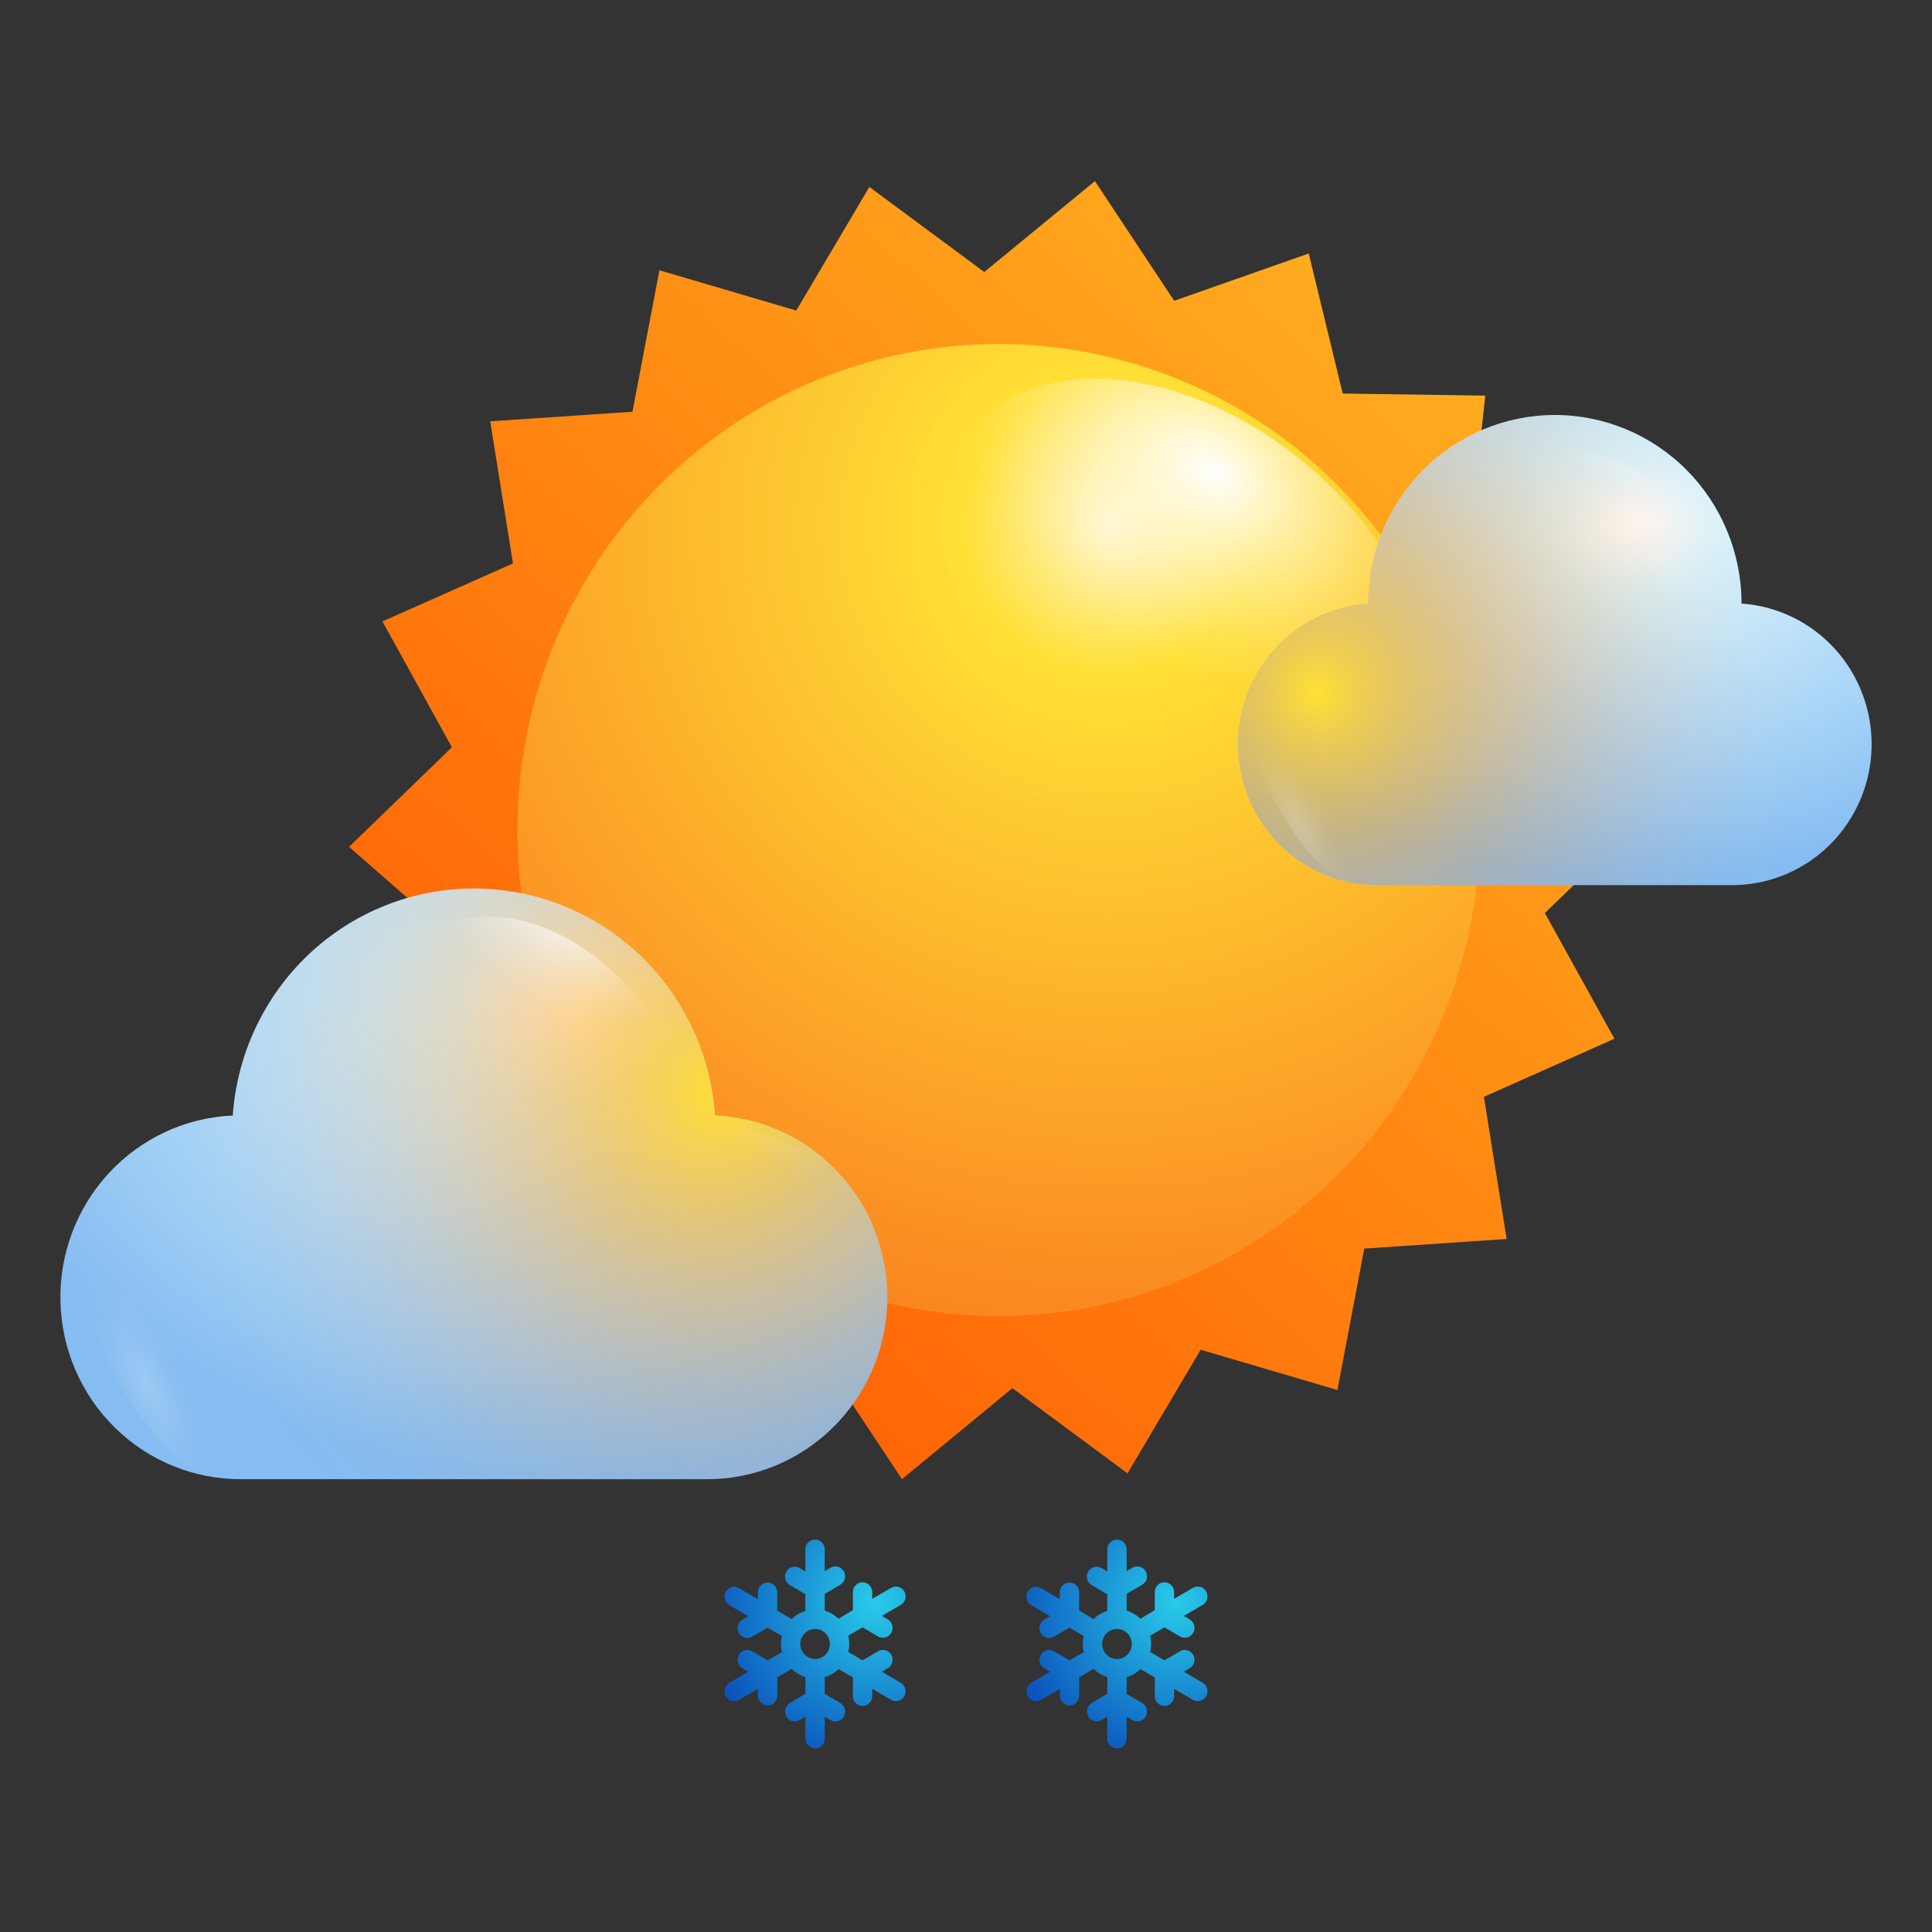
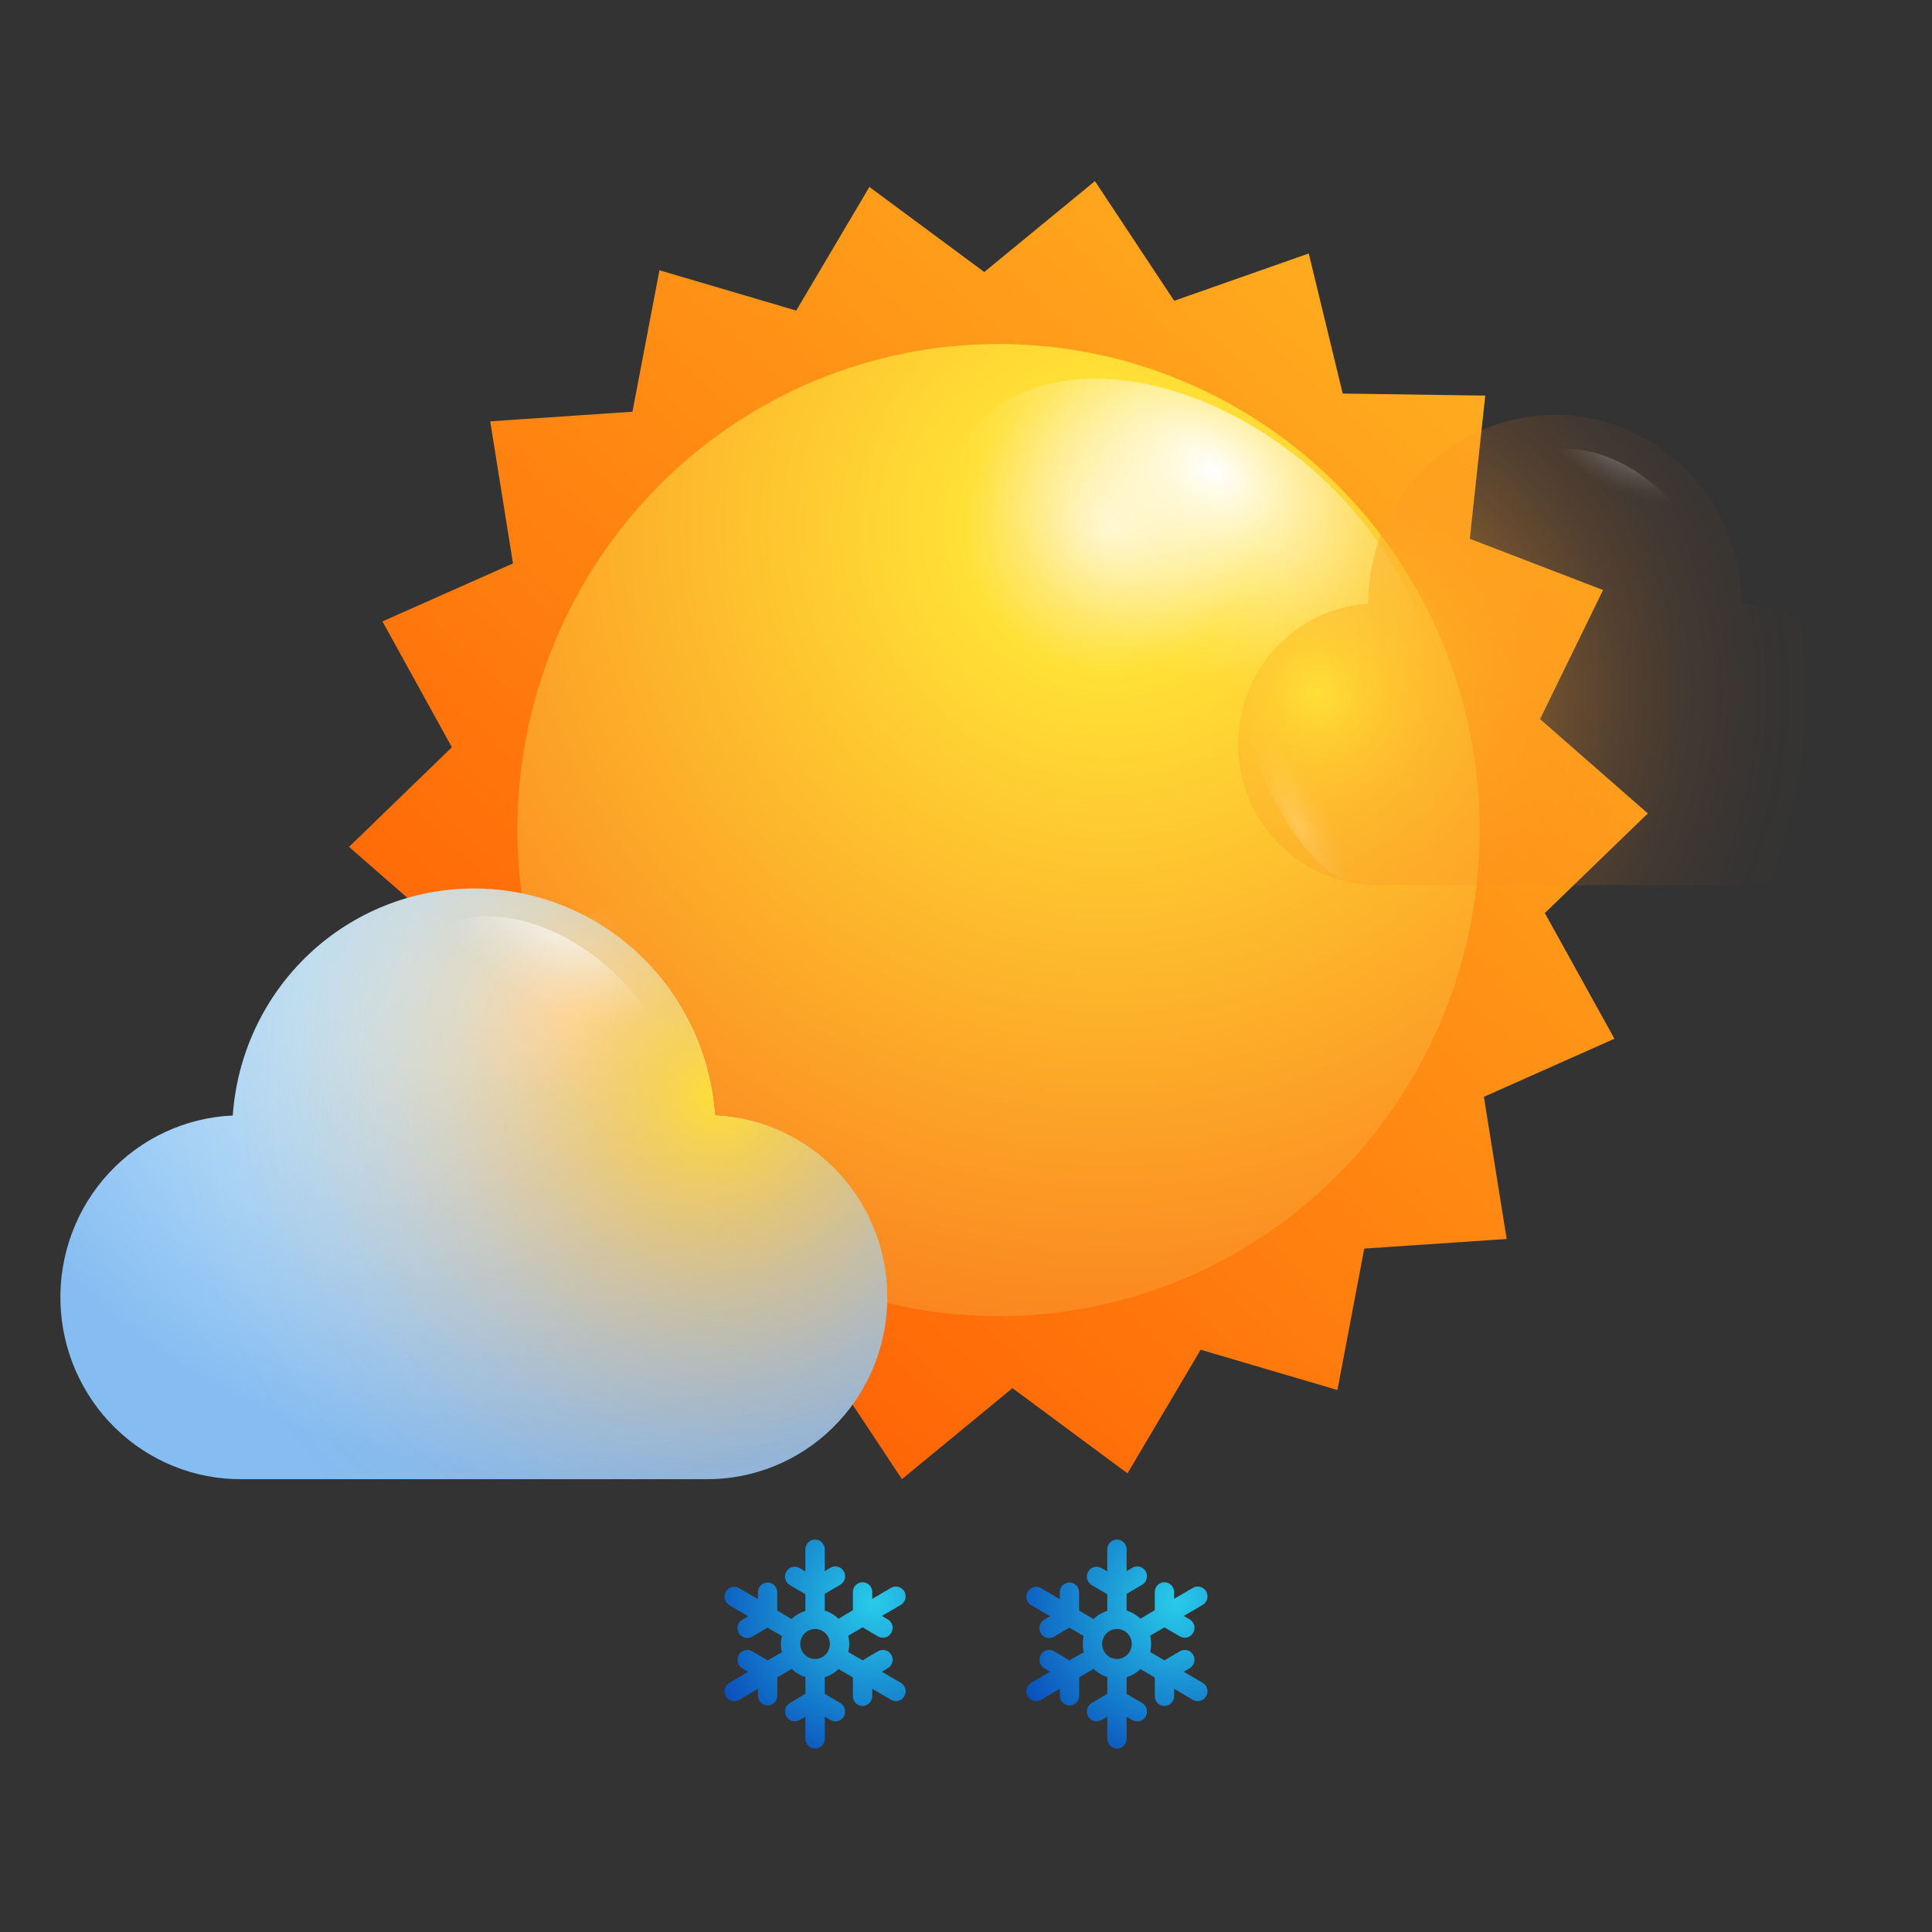
<svg xmlns="http://www.w3.org/2000/svg" width="64" height="64" viewBox="0 0 64 64" fill="none">
  <rect x="0" y="0" width="64" height="64" fill="#333333" stroke="none" />
  <path d="M29.839 55.745L29.214 55.378L29.408 55.264C29.444 55.243 29.476 55.215 29.502 55.181C29.528 55.147 29.547 55.108 29.558 55.067C29.569 55.026 29.572 54.983 29.567 54.94C29.561 54.898 29.548 54.857 29.527 54.82C29.506 54.782 29.478 54.75 29.444 54.724C29.411 54.698 29.373 54.678 29.332 54.667C29.291 54.656 29.249 54.653 29.207 54.658C29.165 54.664 29.125 54.678 29.088 54.699L28.574 55.001L28.099 54.724C28.143 54.547 28.143 54.363 28.099 54.186L28.574 53.908L29.087 54.209C29.124 54.23 29.164 54.244 29.206 54.25C29.248 54.255 29.29 54.252 29.331 54.241C29.372 54.23 29.41 54.211 29.444 54.185C29.477 54.158 29.505 54.126 29.526 54.089C29.547 54.052 29.561 54.011 29.566 53.968C29.572 53.926 29.569 53.883 29.558 53.841C29.547 53.8 29.528 53.761 29.502 53.727C29.476 53.693 29.444 53.665 29.408 53.644L29.214 53.53L29.839 53.165C29.913 53.122 29.967 53.05 29.989 52.967C30.011 52.883 30 52.794 29.957 52.719C29.915 52.645 29.845 52.59 29.762 52.567C29.68 52.545 29.592 52.556 29.518 52.599L28.894 52.965V52.739C28.894 52.653 28.86 52.57 28.8 52.509C28.74 52.448 28.658 52.414 28.573 52.414C28.531 52.413 28.489 52.422 28.451 52.438C28.412 52.454 28.376 52.478 28.346 52.509C28.317 52.539 28.293 52.575 28.277 52.614C28.261 52.654 28.253 52.696 28.253 52.739V53.34L27.778 53.623C27.648 53.498 27.491 53.405 27.32 53.353V52.799L27.834 52.498C27.908 52.454 27.962 52.383 27.984 52.3C28.006 52.216 27.995 52.127 27.952 52.052C27.91 51.977 27.84 51.922 27.757 51.9C27.675 51.877 27.587 51.889 27.513 51.932L27.32 52.045V51.325C27.32 51.239 27.286 51.156 27.226 51.095C27.166 51.034 27.084 51 27 51C26.915 51 26.833 51.034 26.773 51.095C26.713 51.156 26.679 51.239 26.679 51.325V52.056L26.486 51.943C26.412 51.9 26.324 51.889 26.242 51.911C26.159 51.934 26.089 51.989 26.047 52.063C26.004 52.139 25.993 52.228 26.015 52.311C26.037 52.395 26.091 52.466 26.165 52.509L26.679 52.81V53.365C26.508 53.416 26.351 53.509 26.222 53.634L25.747 53.351V52.748C25.747 52.662 25.713 52.579 25.653 52.518C25.593 52.457 25.512 52.423 25.427 52.423C25.342 52.423 25.26 52.457 25.2 52.518C25.14 52.579 25.106 52.662 25.106 52.748V52.974L24.482 52.609C24.408 52.566 24.32 52.554 24.238 52.577C24.155 52.599 24.085 52.654 24.043 52.729C24 52.804 23.989 52.893 24.011 52.976C24.033 53.06 24.087 53.131 24.161 53.174L24.786 53.54L24.592 53.653C24.556 53.674 24.524 53.703 24.498 53.737C24.472 53.771 24.453 53.809 24.442 53.851C24.431 53.892 24.428 53.935 24.434 53.978C24.439 54.02 24.453 54.061 24.474 54.098C24.495 54.135 24.523 54.168 24.556 54.194C24.59 54.22 24.628 54.239 24.669 54.251C24.71 54.262 24.752 54.265 24.794 54.259C24.836 54.254 24.876 54.24 24.913 54.218L25.427 53.918L25.901 54.196C25.857 54.372 25.857 54.557 25.901 54.733L25.428 55.001L24.915 54.7C24.841 54.657 24.753 54.645 24.671 54.668C24.588 54.69 24.518 54.745 24.476 54.82C24.433 54.895 24.422 54.984 24.444 55.068C24.466 55.151 24.52 55.222 24.594 55.265L24.787 55.379L24.163 55.744C24.089 55.787 24.035 55.858 24.013 55.942C23.991 56.026 24.002 56.114 24.045 56.19C24.087 56.264 24.157 56.319 24.24 56.342C24.322 56.364 24.41 56.353 24.484 56.31L25.108 55.944V56.17C25.108 56.256 25.142 56.339 25.202 56.4C25.262 56.461 25.343 56.495 25.428 56.495C25.514 56.495 25.595 56.461 25.655 56.4C25.715 56.339 25.749 56.256 25.749 56.17V55.566L26.224 55.283C26.352 55.409 26.509 55.502 26.681 55.553V56.108L26.166 56.414C26.13 56.436 26.098 56.464 26.072 56.498C26.046 56.532 26.027 56.571 26.016 56.612C26.005 56.653 26.002 56.697 26.008 56.739C26.013 56.781 26.027 56.822 26.048 56.859C26.069 56.897 26.097 56.929 26.13 56.955C26.164 56.981 26.202 57.001 26.243 57.012C26.283 57.023 26.326 57.026 26.368 57.02C26.41 57.015 26.45 57.001 26.487 56.98L26.68 56.867V57.598C26.68 57.684 26.714 57.767 26.774 57.828C26.834 57.889 26.916 57.923 27 57.923C27.085 57.923 27.167 57.889 27.227 57.828C27.287 57.767 27.321 57.684 27.321 57.598V56.868L27.514 56.981C27.588 57.024 27.676 57.035 27.758 57.013C27.841 56.99 27.911 56.935 27.953 56.861C27.996 56.785 28.007 56.697 27.985 56.613C27.963 56.529 27.909 56.458 27.835 56.415L27.321 56.115V55.559C27.492 55.508 27.649 55.416 27.779 55.291L28.254 55.568V56.17C28.251 56.214 28.258 56.258 28.273 56.3C28.288 56.341 28.311 56.379 28.341 56.411C28.371 56.443 28.407 56.469 28.447 56.486C28.487 56.504 28.53 56.513 28.574 56.513C28.617 56.513 28.66 56.504 28.701 56.486C28.741 56.469 28.776 56.443 28.806 56.411C28.837 56.379 28.86 56.341 28.875 56.3C28.89 56.258 28.896 56.214 28.894 56.17V55.943L29.518 56.309C29.555 56.33 29.595 56.344 29.637 56.349C29.679 56.355 29.721 56.352 29.762 56.341C29.803 56.33 29.841 56.31 29.875 56.284C29.908 56.258 29.936 56.226 29.957 56.188C29.978 56.151 29.992 56.11 29.997 56.068C30.003 56.026 30 55.982 29.989 55.941C29.978 55.9 29.959 55.861 29.933 55.827C29.907 55.793 29.875 55.765 29.839 55.743V55.745ZM27 54.956C26.903 54.956 26.809 54.927 26.728 54.873C26.647 54.818 26.584 54.74 26.547 54.649C26.51 54.558 26.5 54.458 26.519 54.362C26.538 54.265 26.585 54.176 26.654 54.107C26.722 54.037 26.81 53.99 26.905 53.971C27 53.952 27.099 53.961 27.188 53.999C27.278 54.037 27.354 54.1 27.408 54.182C27.462 54.264 27.491 54.36 27.491 54.459C27.491 54.591 27.439 54.717 27.347 54.81C27.255 54.904 27.131 54.956 27 54.956Z" fill="url(#paint0_radial_6320_550)" />
  <path d="M39.839 55.745L39.214 55.378L39.408 55.264C39.444 55.243 39.476 55.215 39.502 55.181C39.528 55.147 39.547 55.108 39.558 55.067C39.569 55.026 39.572 54.983 39.566 54.94C39.561 54.898 39.548 54.857 39.527 54.82C39.506 54.782 39.478 54.75 39.444 54.724C39.411 54.698 39.373 54.678 39.332 54.667C39.291 54.656 39.249 54.653 39.207 54.658C39.165 54.664 39.125 54.678 39.088 54.699L38.574 55.001L38.099 54.724C38.143 54.547 38.143 54.363 38.099 54.186L38.574 53.908L39.087 54.209C39.124 54.23 39.164 54.244 39.206 54.25C39.248 54.255 39.29 54.252 39.331 54.241C39.372 54.23 39.41 54.211 39.444 54.185C39.477 54.158 39.505 54.126 39.526 54.089C39.547 54.052 39.561 54.011 39.566 53.968C39.572 53.926 39.569 53.883 39.558 53.841C39.547 53.8 39.528 53.761 39.502 53.727C39.476 53.693 39.444 53.665 39.408 53.644L39.214 53.53L39.839 53.165C39.913 53.122 39.967 53.05 39.989 52.967C40.011 52.883 40 52.794 39.957 52.719C39.915 52.645 39.845 52.59 39.762 52.567C39.68 52.545 39.592 52.556 39.518 52.599L38.894 52.965V52.739C38.894 52.653 38.86 52.57 38.8 52.509C38.74 52.448 38.658 52.414 38.573 52.414C38.531 52.413 38.489 52.422 38.451 52.438C38.412 52.454 38.376 52.478 38.346 52.509C38.317 52.539 38.293 52.575 38.277 52.614C38.261 52.654 38.253 52.696 38.253 52.739V53.34L37.778 53.623C37.648 53.498 37.492 53.405 37.32 53.353V52.799L37.834 52.498C37.908 52.454 37.962 52.383 37.984 52.3C38.006 52.216 37.995 52.127 37.952 52.052C37.91 51.977 37.84 51.922 37.757 51.9C37.675 51.877 37.587 51.889 37.513 51.932L37.32 52.045V51.325C37.32 51.239 37.286 51.156 37.226 51.095C37.166 51.034 37.084 51 36.999 51C36.914 51 36.833 51.034 36.773 51.095C36.713 51.156 36.679 51.239 36.679 51.325V52.056L36.486 51.943C36.412 51.9 36.324 51.889 36.242 51.911C36.159 51.934 36.089 51.989 36.047 52.063C36.004 52.139 35.993 52.228 36.015 52.311C36.037 52.395 36.091 52.466 36.165 52.509L36.679 52.81V53.365C36.508 53.416 36.351 53.509 36.222 53.634L35.747 53.351V52.748C35.747 52.662 35.713 52.579 35.653 52.518C35.593 52.457 35.512 52.423 35.427 52.423C35.342 52.423 35.26 52.457 35.2 52.518C35.14 52.579 35.106 52.662 35.106 52.748V52.974L34.482 52.609C34.408 52.566 34.32 52.554 34.238 52.577C34.155 52.599 34.085 52.654 34.043 52.729C34 52.804 33.989 52.893 34.011 52.976C34.033 53.06 34.087 53.131 34.161 53.174L34.786 53.54L34.592 53.653C34.556 53.674 34.524 53.703 34.498 53.737C34.472 53.771 34.453 53.809 34.442 53.851C34.431 53.892 34.428 53.935 34.434 53.978C34.439 54.02 34.453 54.061 34.474 54.098C34.495 54.135 34.523 54.168 34.556 54.194C34.59 54.22 34.628 54.239 34.669 54.251C34.71 54.262 34.752 54.265 34.794 54.259C34.836 54.254 34.876 54.24 34.913 54.218L35.427 53.918L35.901 54.196C35.857 54.372 35.857 54.557 35.901 54.733L35.428 55.001L34.915 54.7C34.841 54.657 34.753 54.645 34.671 54.668C34.588 54.69 34.518 54.745 34.476 54.82C34.433 54.895 34.422 54.984 34.444 55.068C34.466 55.151 34.52 55.222 34.594 55.265L34.787 55.379L34.163 55.744C34.089 55.787 34.035 55.858 34.013 55.942C33.991 56.026 34.002 56.114 34.045 56.19C34.087 56.264 34.157 56.319 34.24 56.342C34.322 56.364 34.41 56.353 34.484 56.31L35.108 55.944V56.17C35.108 56.256 35.142 56.339 35.202 56.4C35.262 56.461 35.343 56.495 35.428 56.495C35.514 56.495 35.595 56.461 35.655 56.4C35.715 56.339 35.749 56.256 35.749 56.17V55.566L36.224 55.283C36.352 55.409 36.509 55.502 36.681 55.553V56.108L36.166 56.414C36.13 56.436 36.097 56.464 36.072 56.498C36.046 56.532 36.027 56.571 36.016 56.612C36.005 56.653 36.002 56.697 36.008 56.739C36.013 56.781 36.027 56.822 36.048 56.859C36.069 56.897 36.097 56.929 36.13 56.955C36.164 56.981 36.202 57.001 36.243 57.012C36.283 57.023 36.326 57.026 36.368 57.02C36.41 57.015 36.45 57.001 36.487 56.98L36.68 56.867V57.598C36.68 57.684 36.714 57.767 36.774 57.828C36.834 57.889 36.916 57.923 37.001 57.923C37.086 57.923 37.167 57.889 37.227 57.828C37.287 57.767 37.321 57.684 37.321 57.598V56.868L37.514 56.981C37.588 57.024 37.676 57.035 37.758 57.013C37.841 56.99 37.911 56.935 37.953 56.861C37.996 56.785 38.007 56.697 37.985 56.613C37.963 56.529 37.909 56.458 37.835 56.415L37.321 56.115V55.559C37.492 55.508 37.65 55.416 37.779 55.291L38.254 55.568V56.17C38.251 56.214 38.258 56.258 38.273 56.3C38.288 56.341 38.311 56.379 38.341 56.411C38.371 56.443 38.407 56.469 38.447 56.486C38.487 56.504 38.53 56.513 38.574 56.513C38.617 56.513 38.66 56.504 38.7 56.486C38.74 56.469 38.776 56.443 38.806 56.411C38.837 56.379 38.86 56.341 38.875 56.3C38.89 56.258 38.896 56.214 38.894 56.17V55.943L39.518 56.309C39.555 56.33 39.595 56.344 39.637 56.349C39.679 56.355 39.721 56.352 39.762 56.341C39.803 56.33 39.841 56.31 39.875 56.284C39.908 56.258 39.936 56.226 39.957 56.188C39.978 56.151 39.992 56.11 39.997 56.068C40.003 56.026 40 55.982 39.989 55.941C39.978 55.9 39.959 55.861 39.933 55.827C39.907 55.793 39.875 55.765 39.839 55.743V55.745ZM37.001 54.956C36.903 54.956 36.809 54.927 36.728 54.873C36.647 54.818 36.584 54.74 36.547 54.649C36.51 54.558 36.5 54.458 36.519 54.362C36.538 54.265 36.585 54.176 36.654 54.107C36.722 54.037 36.81 53.99 36.905 53.971C37 53.952 37.099 53.961 37.188 53.999C37.278 54.037 37.354 54.1 37.408 54.182C37.462 54.264 37.491 54.36 37.491 54.459C37.491 54.591 37.439 54.717 37.347 54.81C37.255 54.904 37.13 54.956 37.001 54.956Z" fill="url(#paint1_radial_6320_550)" />
  <path d="M49.91 41.043L45.193 41.361L44.304 46.046L39.773 44.712L37.35 48.807L33.538 45.984L29.878 49L27.253 45.035L22.795 46.597L21.67 41.963L16.948 41.895L17.459 37.152L13.046 35.454L15.132 31.172L11.562 28.054L14.969 24.754L12.669 20.585L16.993 18.665L16.239 13.957L20.951 13.639L21.845 8.953L26.376 10.288L28.799 6.193L32.605 9.01L36.271 6L38.896 9.964L43.354 8.397L44.479 13.037L49.201 13.105L48.69 17.848L53.103 19.546L51.017 23.822L54.587 26.946L51.175 30.246L53.48 34.409L49.156 36.334L49.91 41.043Z" fill="url(#paint2_linear_6320_550)" />
  <path d="M17.139 27.497C17.139 30.682 18.074 33.795 19.825 36.443C21.577 39.091 24.067 41.155 26.979 42.373C29.892 43.592 33.097 43.91 36.189 43.289C39.281 42.667 42.121 41.133 44.349 38.88C46.578 36.628 48.096 33.759 48.71 30.635C49.325 27.511 49.008 24.273 47.801 21.331C46.594 18.389 44.55 15.875 41.928 14.106C39.306 12.338 36.224 11.394 33.072 11.396C30.979 11.396 28.907 11.812 26.973 12.621C25.04 13.431 23.283 14.617 21.803 16.112C20.324 17.607 19.151 19.382 18.35 21.336C17.55 23.289 17.138 25.383 17.139 27.497Z" fill="url(#paint3_radial_6320_550)" />
  <path style="mix-blend-mode:overlay" d="M35.5 25.844C31.441 22.516 29.878 17.456 31.964 14.531C34.05 11.606 39.065 11.963 43.124 15.258C47.183 18.552 48.746 23.652 46.66 26.571C44.574 29.491 39.559 29.167 35.5 25.844Z" fill="url(#paint4_radial_6320_550)" />
  <path style="mix-blend-mode:overlay" opacity="0.4" d="M18.988 31.058C19.551 29.275 22.261 30.013 25.094 32.705C27.928 35.397 29.794 39.021 29.26 40.804C28.726 42.588 25.988 41.844 23.154 39.157C20.321 36.471 18.454 32.836 18.988 31.058Z" fill="url(#paint5_radial_6320_550)" />
  <path d="M23.683 36.953C23.541 34.912 22.638 33 21.156 31.604C19.674 30.209 17.723 29.433 15.697 29.433C13.671 29.433 11.72 30.209 10.238 31.604C8.756 33 7.853 34.912 7.711 36.953C6.148 37.021 4.674 37.706 3.606 38.861C2.538 40.015 1.962 41.548 2.002 43.127C2.042 44.707 2.694 46.208 3.819 47.306C4.943 48.405 6.45 49.013 8.014 49H23.385C24.948 49.011 26.454 48.402 27.577 47.303C28.7 46.204 29.352 44.704 29.391 43.124C29.43 41.545 28.854 40.014 27.786 38.86C26.718 37.706 25.245 37.021 23.683 36.953Z" fill="url(#paint6_radial_6320_550)" />
  <path d="M23.683 36.953C23.541 34.912 22.638 33 21.156 31.604C19.674 30.209 17.723 29.433 15.697 29.433C13.671 29.433 11.72 30.209 10.238 31.604C8.756 33 7.853 34.912 7.711 36.953C6.148 37.021 4.674 37.706 3.606 38.861C2.538 40.015 1.962 41.548 2.002 43.127C2.042 44.707 2.694 46.208 3.819 47.306C4.943 48.405 6.45 49.013 8.014 49H23.385C24.948 49.011 26.454 48.402 27.577 47.303C28.7 46.204 29.352 44.704 29.391 43.124C29.43 41.545 28.854 40.014 27.786 38.86C26.718 37.706 25.245 37.021 23.683 36.953Z" fill="url(#paint7_radial_6320_550)" />
  <path style="mix-blend-mode:overlay" d="M15.7 37.703C13.451 35.863 12.579 33.063 13.743 31.456C14.907 29.848 17.679 30.024 19.927 31.859C22.176 33.694 23.048 36.505 21.884 38.106C20.72 39.708 17.943 39.543 15.7 37.703Z" fill="url(#paint8_radial_6320_550)" />
-   <path style="mix-blend-mode:overlay" opacity="0.4" d="M23.728 43.144C21.963 41.702 21.271 39.498 22.188 38.226C23.104 36.953 25.274 37.09 27.039 38.544C28.805 39.998 29.496 42.19 28.58 43.462C27.663 44.734 25.493 44.593 23.728 43.144Z" fill="url(#paint9_radial_6320_550)" />
-   <path style="mix-blend-mode:overlay" opacity="0.2" d="M6.311 43.349C5.012 41.293 3.5 40.304 2.938 41.139C2.375 41.974 2.971 44.309 4.27 46.364C5.569 48.42 7.081 49.403 7.643 48.574C8.206 47.745 7.615 45.399 6.311 43.349Z" fill="url(#paint10_radial_6320_550)" />
-   <path d="M57.691 19.994C57.691 18.337 57.039 16.748 55.879 15.577C54.719 14.405 53.146 13.747 51.506 13.747C49.866 13.747 48.293 14.405 47.133 15.577C45.974 16.748 45.322 18.337 45.322 19.994C44.133 20.076 43.021 20.618 42.218 21.507C41.416 22.397 40.984 23.566 41.014 24.769C41.044 25.972 41.532 27.118 42.378 27.966C43.224 28.814 44.361 29.299 45.553 29.32H57.46C58.651 29.299 59.789 28.814 60.634 27.966C61.48 27.118 61.969 25.972 61.999 24.769C62.028 23.566 61.597 22.397 60.794 21.507C59.991 20.618 58.879 20.076 57.691 19.994Z" fill="url(#paint11_radial_6320_550)" />
  <path d="M57.691 19.994C57.691 18.337 57.039 16.748 55.879 15.577C54.719 14.405 53.146 13.747 51.506 13.747C49.866 13.747 48.293 14.405 47.133 15.577C45.974 16.748 45.322 18.337 45.322 19.994C44.133 20.076 43.021 20.618 42.218 21.507C41.416 22.397 40.984 23.566 41.014 24.769C41.044 25.972 41.532 27.118 42.378 27.966C43.224 28.814 44.361 29.299 45.553 29.32H57.46C58.651 29.299 59.789 28.814 60.634 27.966C61.48 27.118 61.969 25.972 61.999 24.769C62.028 23.566 61.597 22.397 60.794 21.507C59.991 20.618 58.879 20.076 57.691 19.994Z" fill="url(#paint12_radial_6320_550)" />
  <path style="mix-blend-mode:overlay" d="M51.506 20.574C49.769 19.148 49.089 16.979 49.988 15.729C50.888 14.48 53.035 14.593 54.773 16.041C56.51 17.49 57.19 19.637 56.291 20.886C55.391 22.136 53.243 21.999 51.506 20.574Z" fill="url(#paint13_radial_6320_550)" />
-   <path style="mix-blend-mode:overlay" opacity="0.4" d="M57.724 24.788C56.358 23.652 55.824 21.948 56.532 20.977C57.241 20.006 58.922 20.102 60.288 21.221C61.654 22.34 62.188 24.061 61.48 25.032C60.771 26.003 59.09 25.901 57.724 24.788Z" fill="url(#paint14_radial_6320_550)" />
  <path style="mix-blend-mode:overlay" opacity="0.2" d="M44.237 24.941C43.231 23.351 42.061 22.59 41.623 23.237C41.184 23.885 41.623 25.691 42.652 27.281C43.68 28.872 44.833 29.638 45.271 28.985C45.71 28.332 45.249 26.532 44.237 24.941Z" fill="url(#paint15_radial_6320_550)" />
  <defs>
    <radialGradient id="paint0_radial_6320_550" cx="0" cy="0" r="1" gradientUnits="userSpaceOnUse" gradientTransform="translate(28.958 53.077) scale(5.821 5.904)">
      <stop stop-color="#28CBE9" />
      <stop offset="1" stop-color="#0A4FBB" />
    </radialGradient>
    <radialGradient id="paint1_radial_6320_550" cx="0" cy="0" r="1" gradientUnits="userSpaceOnUse" gradientTransform="translate(38.958 53.077) scale(5.821 5.904)">
      <stop stop-color="#28CBE9" />
      <stop offset="1" stop-color="#0A4FBB" />
    </radialGradient>
    <linearGradient id="paint2_linear_6320_550" x1="52.693" y1="5.353" x2="14.451" y2="47.653" gradientUnits="userSpaceOnUse">
      <stop stop-color="#FFBA24" />
      <stop offset="1" stop-color="#FF5500" />
    </linearGradient>
    <radialGradient id="paint3_radial_6320_550" cx="0" cy="0" r="1" gradientUnits="userSpaceOnUse" gradientTransform="translate(36.715 17.404) rotate(180) scale(30.252 30.562)">
      <stop stop-color="#FFF4C3" />
      <stop offset="0.16" stop-color="#FFE036" />
      <stop offset="1" stop-color="#FA761C" />
    </radialGradient>
    <radialGradient id="paint4_radial_6320_550" cx="0" cy="0" r="1" gradientUnits="userSpaceOnUse" gradientTransform="translate(40.185 15.598) rotate(125.868) scale(6.512 9.486)">
      <stop stop-color="white" />
      <stop offset="0.1" stop-color="white" stop-opacity="0.85" />
      <stop offset="0.29" stop-color="white" stop-opacity="0.59" />
      <stop offset="0.47" stop-color="white" stop-opacity="0.38" />
      <stop offset="0.63" stop-color="white" stop-opacity="0.22" />
      <stop offset="0.78" stop-color="white" stop-opacity="0.1" />
      <stop offset="0.91" stop-color="white" stop-opacity="0.03" />
      <stop offset="1" stop-color="white" stop-opacity="0" />
    </radialGradient>
    <radialGradient id="paint5_radial_6320_550" cx="0" cy="0" r="1" gradientUnits="userSpaceOnUse" gradientTransform="translate(17.415 31.372) rotate(-136.475) scale(7.067 3.005)">
      <stop stop-color="white" />
      <stop offset="0.1" stop-color="white" stop-opacity="0.85" />
      <stop offset="0.29" stop-color="white" stop-opacity="0.59" />
      <stop offset="0.47" stop-color="white" stop-opacity="0.38" />
      <stop offset="0.63" stop-color="white" stop-opacity="0.22" />
      <stop offset="0.78" stop-color="white" stop-opacity="0.1" />
      <stop offset="0.91" stop-color="white" stop-opacity="0.03" />
      <stop offset="1" stop-color="white" stop-opacity="0" />
    </radialGradient>
    <radialGradient id="paint6_radial_6320_550" cx="0" cy="0" r="1" gradientUnits="userSpaceOnUse" gradientTransform="translate(19.146 33.564) rotate(180) scale(20.824 15.357)">
      <stop stop-color="white" />
      <stop offset="0.2" stop-color="#D5F3FF" />
      <stop offset="1" stop-color="#85BCF1" />
    </radialGradient>
    <radialGradient id="paint7_radial_6320_550" cx="0" cy="0" r="1" gradientUnits="userSpaceOnUse" gradientTransform="translate(23.869 36.295) scale(23.674 23.916)">
      <stop stop-color="#FFE036" />
      <stop offset="0.08" stop-color="#FECB31" stop-opacity="0.81" />
      <stop offset="0.18" stop-color="#FDB52B" stop-opacity="0.6" />
      <stop offset="0.28" stop-color="#FCA227" stop-opacity="0.41" />
      <stop offset="0.38" stop-color="#FB9223" stop-opacity="0.26" />
      <stop offset="0.48" stop-color="#FB8620" stop-opacity="0.15" />
      <stop offset="0.58" stop-color="#FA7D1E" stop-opacity="0.07" />
      <stop offset="0.68" stop-color="#FA781C" stop-opacity="0.02" />
      <stop offset="0.77" stop-color="#FA761C" stop-opacity="0" />
    </radialGradient>
    <radialGradient id="paint8_radial_6320_550" cx="0" cy="0" r="1" gradientUnits="userSpaceOnUse" gradientTransform="translate(18.663 29.776) rotate(125.868) scale(3.603 5.248)">
      <stop stop-color="white" />
      <stop offset="0.1" stop-color="white" stop-opacity="0.85" />
      <stop offset="0.29" stop-color="white" stop-opacity="0.59" />
      <stop offset="0.47" stop-color="white" stop-opacity="0.38" />
      <stop offset="0.63" stop-color="white" stop-opacity="0.22" />
      <stop offset="0.78" stop-color="white" stop-opacity="0.1" />
      <stop offset="0.91" stop-color="white" stop-opacity="0.03" />
      <stop offset="1" stop-color="white" stop-opacity="0" />
    </radialGradient>
    <radialGradient id="paint9_radial_6320_550" cx="0" cy="0" r="1" gradientUnits="userSpaceOnUse" gradientTransform="translate(26.243 35.823) rotate(125.868) scale(2.829 4.121)">
      <stop stop-color="white" />
      <stop offset="0.1" stop-color="white" stop-opacity="0.85" />
      <stop offset="0.29" stop-color="white" stop-opacity="0.59" />
      <stop offset="0.47" stop-color="white" stop-opacity="0.38" />
      <stop offset="0.63" stop-color="white" stop-opacity="0.22" />
      <stop offset="0.78" stop-color="white" stop-opacity="0.1" />
      <stop offset="0.91" stop-color="white" stop-opacity="0.03" />
      <stop offset="1" stop-color="white" stop-opacity="0" />
    </radialGradient>
    <radialGradient id="paint10_radial_6320_550" cx="0" cy="0" r="1" gradientUnits="userSpaceOnUse" gradientTransform="translate(4.869 45.875) rotate(-25.765) scale(1.444 4.235)">
      <stop stop-color="white" />
      <stop offset="0.1" stop-color="white" stop-opacity="0.85" />
      <stop offset="0.29" stop-color="white" stop-opacity="0.59" />
      <stop offset="0.47" stop-color="white" stop-opacity="0.38" />
      <stop offset="0.63" stop-color="white" stop-opacity="0.22" />
      <stop offset="0.78" stop-color="white" stop-opacity="0.1" />
      <stop offset="0.91" stop-color="white" stop-opacity="0.03" />
      <stop offset="1" stop-color="white" stop-opacity="0" />
    </radialGradient>
    <radialGradient id="paint11_radial_6320_550" cx="0" cy="0" r="1" gradientUnits="userSpaceOnUse" gradientTransform="translate(54.171 17.362) rotate(180) scale(16.124 11.891)">
      <stop stop-color="white" />
      <stop offset="0.2" stop-color="#D5F3FF" />
      <stop offset="1" stop-color="#85BCF1" />
    </radialGradient>
    <radialGradient id="paint12_radial_6320_550" cx="0" cy="0" r="1" gradientUnits="userSpaceOnUse" gradientTransform="translate(43.636 22.953) scale(21.549 21.77)">
      <stop stop-color="#FFE036" />
      <stop offset="0.08" stop-color="#FECB31" stop-opacity="0.81" />
      <stop offset="0.18" stop-color="#FDB52B" stop-opacity="0.6" />
      <stop offset="0.28" stop-color="#FCA227" stop-opacity="0.41" />
      <stop offset="0.38" stop-color="#FB9223" stop-opacity="0.26" />
      <stop offset="0.48" stop-color="#FB8620" stop-opacity="0.15" />
      <stop offset="0.58" stop-color="#FA7D1E" stop-opacity="0.07" />
      <stop offset="0.68" stop-color="#FA781C" stop-opacity="0.02" />
      <stop offset="0.77" stop-color="#FA761C" stop-opacity="0" />
    </radialGradient>
    <radialGradient id="paint13_radial_6320_550" cx="0" cy="0" r="1" gradientUnits="userSpaceOnUse" gradientTransform="translate(54.026 13.367) rotate(125.868) scale(2.789 4.062)">
      <stop stop-color="white" />
      <stop offset="0.1" stop-color="white" stop-opacity="0.85" />
      <stop offset="0.29" stop-color="white" stop-opacity="0.59" />
      <stop offset="0.47" stop-color="white" stop-opacity="0.38" />
      <stop offset="0.63" stop-color="white" stop-opacity="0.22" />
      <stop offset="0.78" stop-color="white" stop-opacity="0.1" />
      <stop offset="0.91" stop-color="white" stop-opacity="0.03" />
      <stop offset="1" stop-color="white" stop-opacity="0" />
    </radialGradient>
    <radialGradient id="paint14_radial_6320_550" cx="0" cy="0" r="1" gradientUnits="userSpaceOnUse" gradientTransform="translate(59.897 18.049) rotate(125.868) scale(2.192 3.193)">
      <stop stop-color="white" />
      <stop offset="0.1" stop-color="white" stop-opacity="0.85" />
      <stop offset="0.29" stop-color="white" stop-opacity="0.59" />
      <stop offset="0.47" stop-color="white" stop-opacity="0.38" />
      <stop offset="0.63" stop-color="white" stop-opacity="0.22" />
      <stop offset="0.78" stop-color="white" stop-opacity="0.1" />
      <stop offset="0.91" stop-color="white" stop-opacity="0.03" />
      <stop offset="1" stop-color="white" stop-opacity="0" />
    </radialGradient>
    <radialGradient id="paint15_radial_6320_550" cx="0" cy="0" r="1" gradientUnits="userSpaceOnUse" gradientTransform="translate(43.044 27.341) rotate(-25.765) scale(1.118 3.28)">
      <stop stop-color="white" />
      <stop offset="0.1" stop-color="white" stop-opacity="0.85" />
      <stop offset="0.29" stop-color="white" stop-opacity="0.59" />
      <stop offset="0.47" stop-color="white" stop-opacity="0.38" />
      <stop offset="0.63" stop-color="white" stop-opacity="0.22" />
      <stop offset="0.78" stop-color="white" stop-opacity="0.1" />
      <stop offset="0.91" stop-color="white" stop-opacity="0.03" />
      <stop offset="1" stop-color="white" stop-opacity="0" />
    </radialGradient>
  </defs>
</svg>